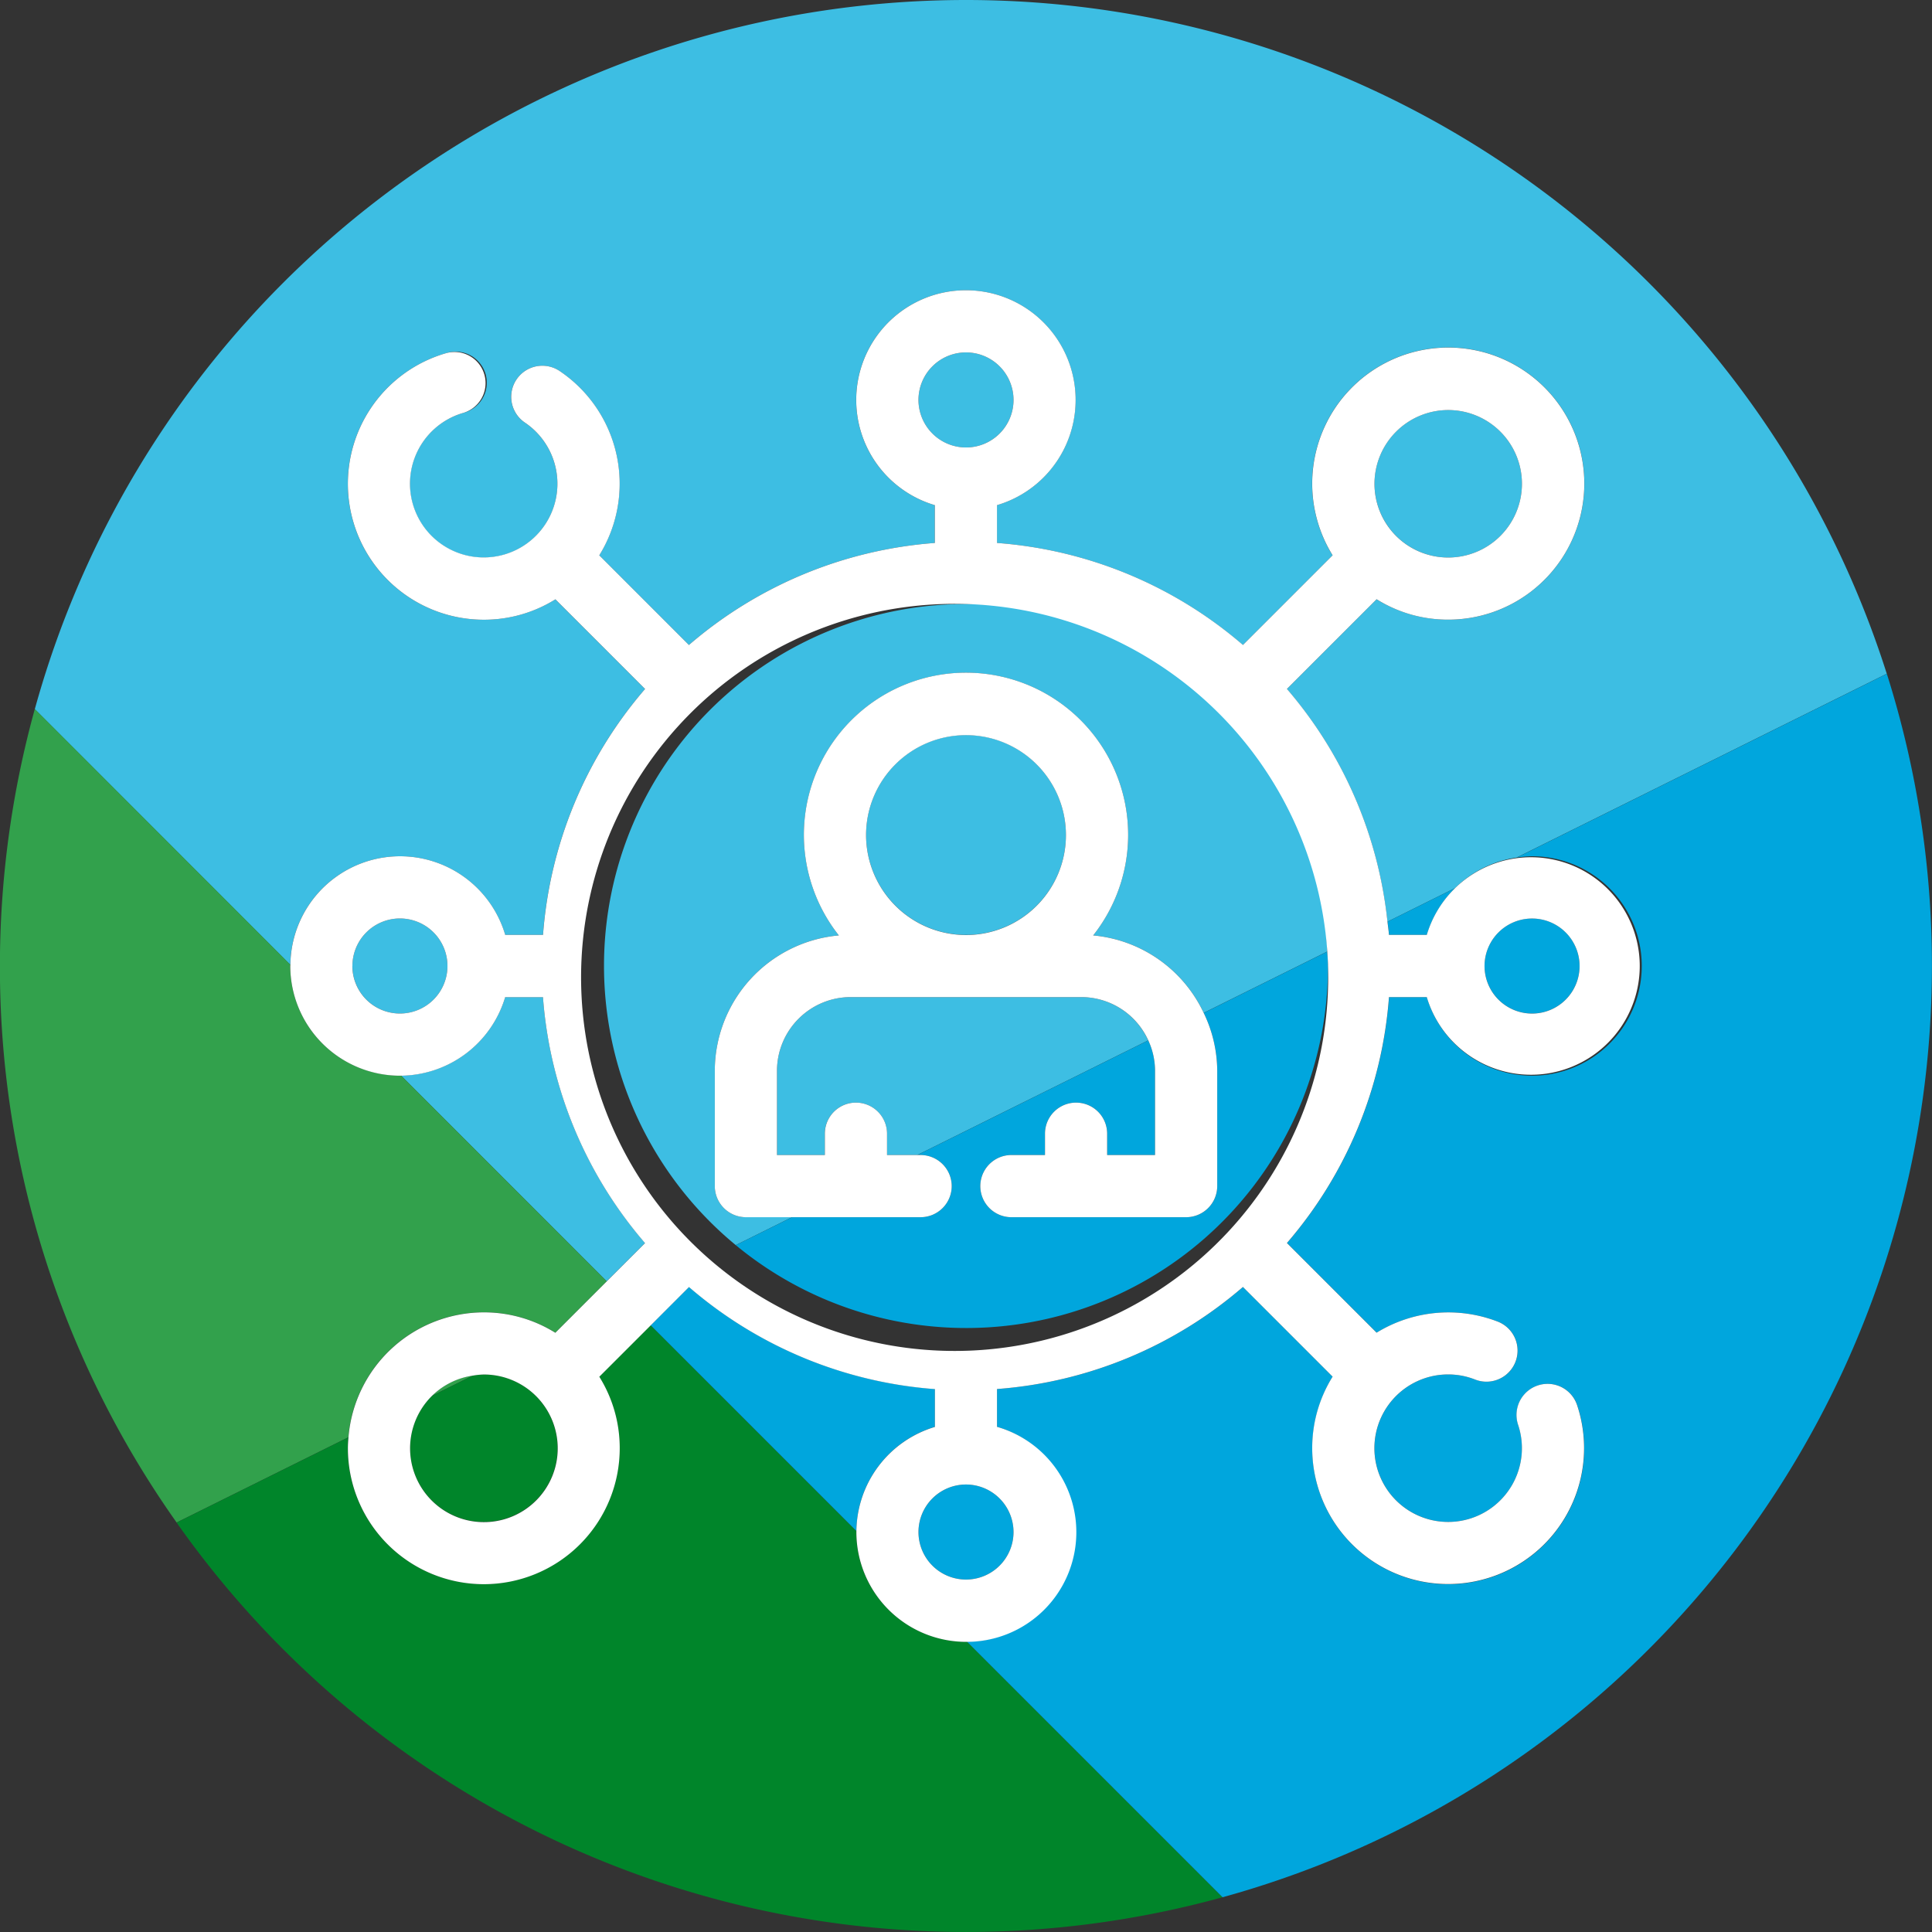
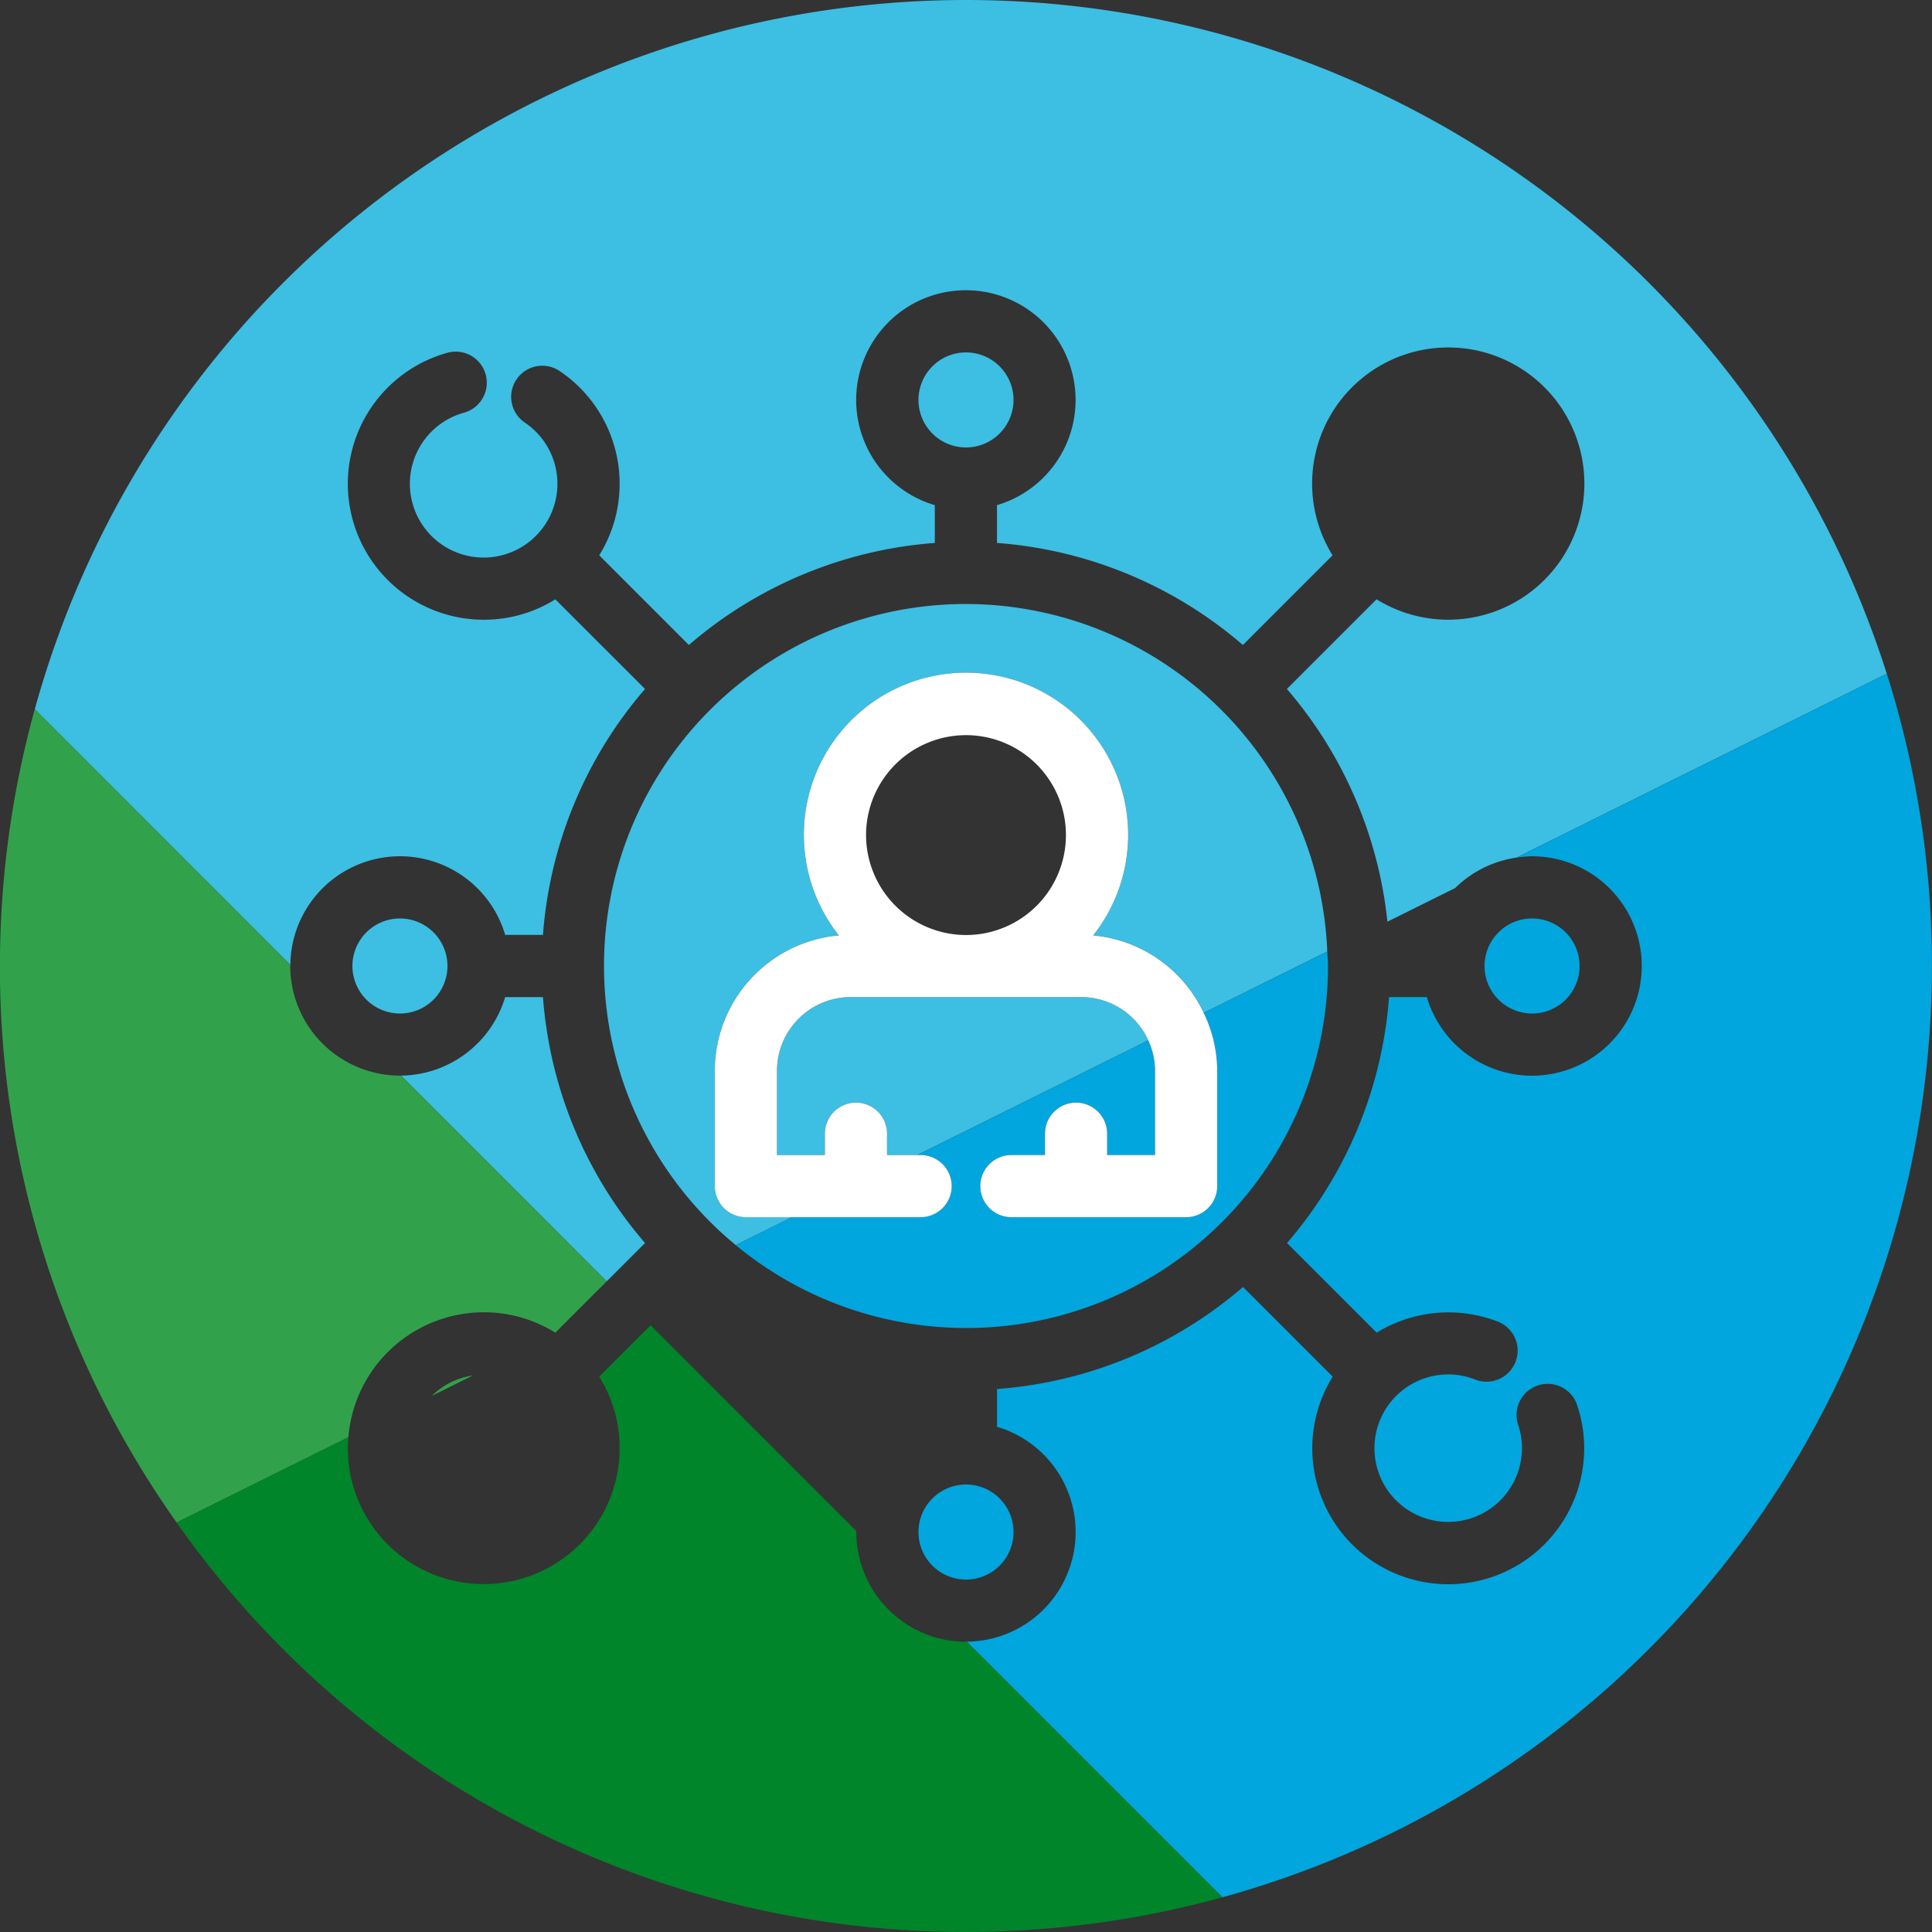
<svg xmlns="http://www.w3.org/2000/svg" width="83.016" height="83.015" viewBox="0 0 83.016 83.015">
  <rect x="0" y="0" width="83.016" height="83.015" fill="#333333" stroke="none" />
  <g transform="translate(-423.159 -1066.421)">
    <path d="M440.345,1109.971a2.042,2.042,0,1,0-2.043-2.042A2.044,2.044,0,0,0,440.345,1109.971Z" fill="#3dbee3" />
-     <path d="M485.387,1090.377a3.168,3.168,0,1,0-3.168-3.168A3.172,3.172,0,0,0,485.387,1090.377Z" fill="#3dbee3" />
+     <path d="M485.387,1090.377A3.172,3.172,0,0,0,485.387,1090.377Z" fill="#3dbee3" />
    <path d="M469.622,1109.265h-9.91a3.171,3.171,0,0,0-3.167,3.168v3.618H458.6v-.916a1.336,1.336,0,1,1,2.672,0v.916h1.3l9.924-4.926A3.166,3.166,0,0,0,469.622,1109.265Z" fill="#3dbee3" />
    <path d="M446.49,1109.265h-1.624a4.729,4.729,0,0,1-4.472,3.374l8.834,8.839,1.647-1.646A18.238,18.238,0,0,1,446.49,1109.265Z" fill="#3dbee3" />
-     <path d="M464.667,1106.593a4.294,4.294,0,1,0-4.294-4.3A4.3,4.3,0,0,0,464.667,1106.593Z" fill="#3dbee3" />
    <path d="M464.667,1066.421h0a41.516,41.516,0,0,0-40.012,30.47l10.98,10.987a4.712,4.712,0,0,1,9.231-1.286h1.624a18.238,18.238,0,0,1,4.385-10.567l-3.853-3.852a5.785,5.785,0,0,1-3.074.877,5.842,5.842,0,0,1-1.6-11.461,1.336,1.336,0,1,1,.729,2.57,3.17,3.17,0,1,0,2.635.421,1.336,1.336,0,0,1,1.495-2.215,5.836,5.836,0,0,1,1.7,7.918l3.852,3.853a18.251,18.251,0,0,1,10.567-4.385v-1.624a4.714,4.714,0,1,1,2.672,0v1.624a18.248,18.248,0,0,1,10.567,4.385l3.853-3.853a5.849,5.849,0,1,1,1.89,1.889l-3.853,3.853a18.239,18.239,0,0,1,4.32,10l2.91-1.445a4.716,4.716,0,0,1,2.637-1.309l15.91-7.9A41.522,41.522,0,0,0,464.667,1066.421Z" fill="#3dbee3" />
    <path d="M464.667,1092.374a15.548,15.548,0,0,0-9.893,27.548l2.417-1.2h-1.982a1.337,1.337,0,0,1-1.336-1.336v-4.954a5.848,5.848,0,0,1,5.331-5.818,6.966,6.966,0,1,1,10.927,0,5.832,5.832,0,0,1,4.749,3.329l5.311-2.636A15.562,15.562,0,0,0,464.667,1092.374Z" fill="#3dbee3" />
    <path d="M466.709,1083.606a2.042,2.042,0,1,0-2.042,2.042A2.044,2.044,0,0,0,466.709,1083.606Z" fill="#3dbee3" />
    <path d="M441.714,1126.4l1.768-.877A3.158,3.158,0,0,0,441.714,1126.4Z" fill="#32a14c" />
    <path d="M443.948,1122.808a5.779,5.779,0,0,1,3.073.877l2.207-2.207-8.834-8.839c-.017,0-.033,0-.049,0a4.72,4.72,0,0,1-4.715-4.714c0-.018.005-.034.005-.051l-10.98-10.987a41.516,41.516,0,0,0-1.5,11.038h0a41.3,41.3,0,0,0,7.593,23.916l7.38-3.663A5.844,5.844,0,0,1,443.948,1122.808Z" fill="#32a14c" />
    <path d="M464.667,1136.966a4.72,4.72,0,0,1-4.714-4.715c0-.015,0-.029,0-.044l-8.839-8.839-2.207,2.206a5.783,5.783,0,0,1,.877,3.074,5.84,5.84,0,1,1-11.68,0c0-.157.011-.312.024-.466l-7.38,3.663a41.447,41.447,0,0,0,33.915,17.591h0a41.517,41.517,0,0,0,11.027-1.492l-10.983-10.983C464.7,1136.961,464.682,1136.966,464.667,1136.966Z" fill="#00852a" />
-     <path d="M443.948,1131.816a3.168,3.168,0,0,0,0-6.336,3.111,3.111,0,0,0-.466.047l-1.768.877a3.166,3.166,0,0,0,2.234,5.412Z" fill="#00852a" />
    <path d="M475.462,1112.433v4.954a1.338,1.338,0,0,1-1.337,1.336h-7.507a1.336,1.336,0,1,1,0-2.672h1.443v-.916a1.335,1.335,0,1,1,2.671,0v.916h2.058v-3.618a3.133,3.133,0,0,0-.291-1.308l-9.924,4.926h.141a1.336,1.336,0,1,1,0,2.672h-5.525l-2.417,1.2a15.546,15.546,0,0,0,25.448-11.993c0-.21-.023-.414-.031-.621l-5.311,2.636A5.765,5.765,0,0,1,475.462,1112.433Z" fill="#00a6dd" />
    <path d="M488.99,1109.971a2.042,2.042,0,1,0-2.042-2.042A2.044,2.044,0,0,0,488.99,1109.971Z" fill="#00a6dd" />
    <path d="M462.625,1132.251a2.042,2.042,0,1,0,2.042-2.042A2.044,2.044,0,0,0,462.625,1132.251Z" fill="#00a6dd" />
    <path d="M488.99,1103.214a4.714,4.714,0,1,1-4.521,6.051h-1.624a18.241,18.241,0,0,1-4.385,10.567l3.853,3.853a5.885,5.885,0,0,1,5.21-.474,1.336,1.336,0,0,1-.978,2.487,3.169,3.169,0,1,0,2.01,2.95,3.181,3.181,0,0,0-.162-1.005,1.336,1.336,0,0,1,2.535-.846,5.842,5.842,0,1,1-10.505-1.223l-3.853-3.853A18.235,18.235,0,0,1,466,1126.106v1.624a4.712,4.712,0,0,1-1.292,9.231l10.983,10.983a41.516,41.516,0,0,0,30.481-40.015h0a41.468,41.468,0,0,0-1.938-12.556l-15.91,7.9A4.693,4.693,0,0,1,488.99,1103.214Z" fill="#00a6dd" />
-     <path d="M484.469,1106.593a4.689,4.689,0,0,1,1.221-2.015l-2.91,1.445c.02.19.051.378.065.57Z" fill="#00a6dd" />
-     <path d="M463.331,1127.73v-1.624a18.237,18.237,0,0,1-10.567-4.385l-1.646,1.647,8.839,8.839A4.729,4.729,0,0,1,463.331,1127.73Z" fill="#00a6dd" />
-     <path d="M440.345,1112.643c.016,0,.032,0,.049,0a4.729,4.729,0,0,0,4.472-3.374h1.624a18.238,18.238,0,0,0,4.385,10.567l-1.647,1.646-2.207,2.207a5.779,5.779,0,0,0-3.073-.877,5.844,5.844,0,0,0-5.816,5.374c-.013.154-.024.309-.024.466a5.84,5.84,0,1,0,11.68,0,5.783,5.783,0,0,0-.877-3.074l2.207-2.206,1.646-1.647a18.237,18.237,0,0,0,10.567,4.385v1.624a4.729,4.729,0,0,0-3.374,4.477c0,.015,0,.029,0,.044a4.72,4.72,0,0,0,4.714,4.715c.015,0,.029,0,.044,0A4.712,4.712,0,0,0,466,1127.73v-1.624a18.235,18.235,0,0,0,10.567-4.385l3.853,3.853a5.788,5.788,0,0,0-.877,3.074,5.841,5.841,0,1,0,11.382-1.851,1.336,1.336,0,1,0-2.535.846,3.169,3.169,0,1,1-3.006-2.164,3.147,3.147,0,0,1,1.158.219,1.336,1.336,0,1,0,.978-2.487,5.885,5.885,0,0,0-5.21.474l-3.853-3.853a18.241,18.241,0,0,0,4.385-10.567h1.624a4.673,4.673,0,1,0,0-2.672h-1.624c-.014-.192-.045-.38-.065-.57a18.239,18.239,0,0,0-4.32-10l3.853-3.853a5.776,5.776,0,0,0,3.074.877,5.846,5.846,0,1,0-4.964-2.766l-3.853,3.853A18.248,18.248,0,0,0,466,1089.751v-1.624a4.714,4.714,0,1,0-2.672,0v1.624a18.251,18.251,0,0,0-10.567,4.385l-3.852-3.853a5.836,5.836,0,0,0-1.7-7.918,1.336,1.336,0,1,0-1.495,2.215,3.167,3.167,0,1,1-2.635-.421,1.336,1.336,0,0,0-.729-2.57,5.842,5.842,0,0,0,1.6,11.461,5.785,5.785,0,0,0,3.074-.877l3.853,3.852a18.238,18.238,0,0,0-4.385,10.567h-1.624a4.712,4.712,0,0,0-9.231,1.286c0,.017-.005.033-.005.051A4.72,4.72,0,0,0,440.345,1112.643Zm-2.043-4.714a2.042,2.042,0,1,1,2.043,2.042A2.044,2.044,0,0,1,438.3,1107.929Zm47.085-23.888a3.168,3.168,0,1,1-3.168,3.168A3.172,3.172,0,0,1,485.387,1084.041Zm-5.165,23.888a16.051,16.051,0,1,1-.031-.621C480.2,1107.515,480.222,1107.719,480.222,1107.929Zm-13.513,24.322a2.042,2.042,0,1,1-2.042-2.042A2.044,2.044,0,0,1,466.709,1132.251Zm-4.084-48.645a2.042,2.042,0,1,1,2.042,2.042A2.044,2.044,0,0,1,462.625,1083.606Zm-20.911,42.8a3.158,3.158,0,0,1,1.768-.877,3.111,3.111,0,0,1,.466-.047,3.172,3.172,0,1,1-2.234.924Zm45.234-18.475a2.042,2.042,0,1,1,2.042,2.042A2.044,2.044,0,0,1,486.948,1107.929Z" fill="#fff" />
    <path d="M464.053,1117.387a1.338,1.338,0,0,0-1.337-1.336h-1.442v-.916a1.336,1.336,0,1,0-2.672,0v.916h-2.057v-3.618a3.171,3.171,0,0,1,3.167-3.168h9.91a3.166,3.166,0,0,1,2.877,1.86,3.133,3.133,0,0,1,.291,1.308v3.618h-2.058v-.916a1.335,1.335,0,1,0-2.671,0v.916h-1.443a1.336,1.336,0,1,0,0,2.672h7.507a1.338,1.338,0,0,0,1.337-1.336v-4.954a5.765,5.765,0,0,0-.582-2.489,5.832,5.832,0,0,0-4.749-3.329,6.967,6.967,0,1,0-10.927,0,5.848,5.848,0,0,0-5.331,5.818v4.954a1.337,1.337,0,0,0,1.336,1.336h7.507A1.338,1.338,0,0,0,464.053,1117.387Zm-3.68-15.089a4.294,4.294,0,1,1,4.294,4.3A4.3,4.3,0,0,1,460.373,1102.3Z" fill="#fff" />
  </g>
</svg>